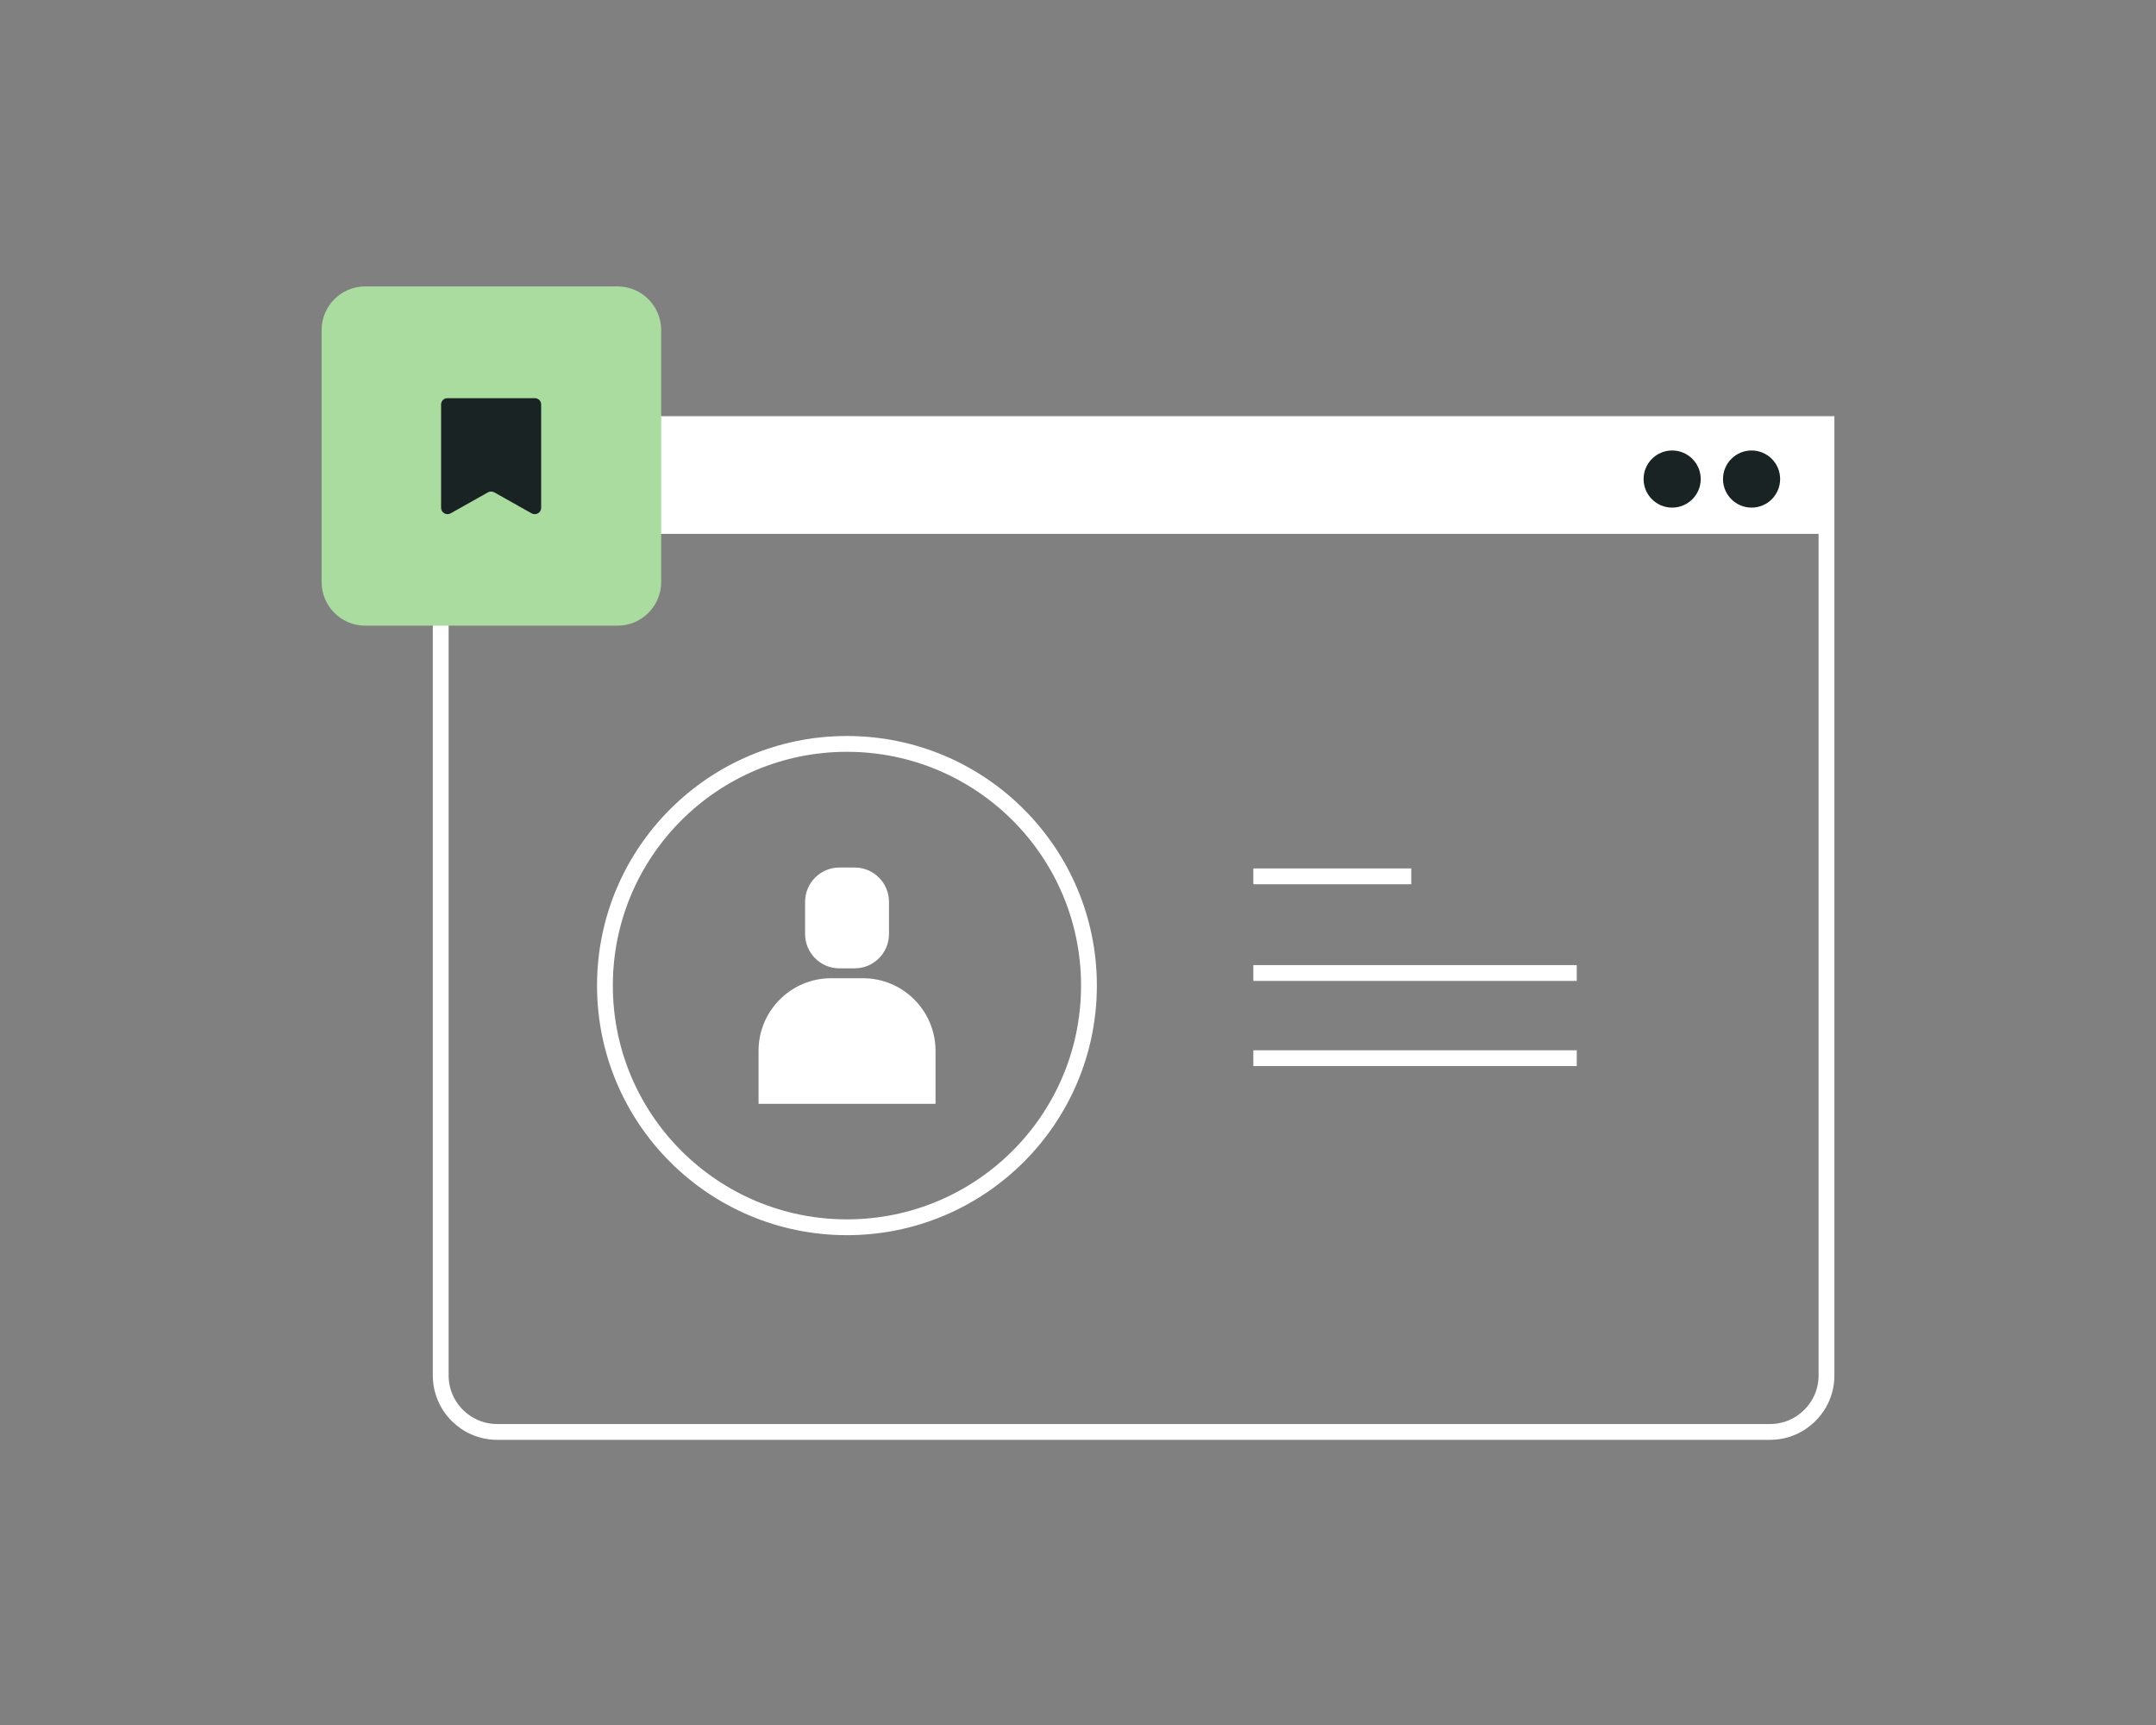
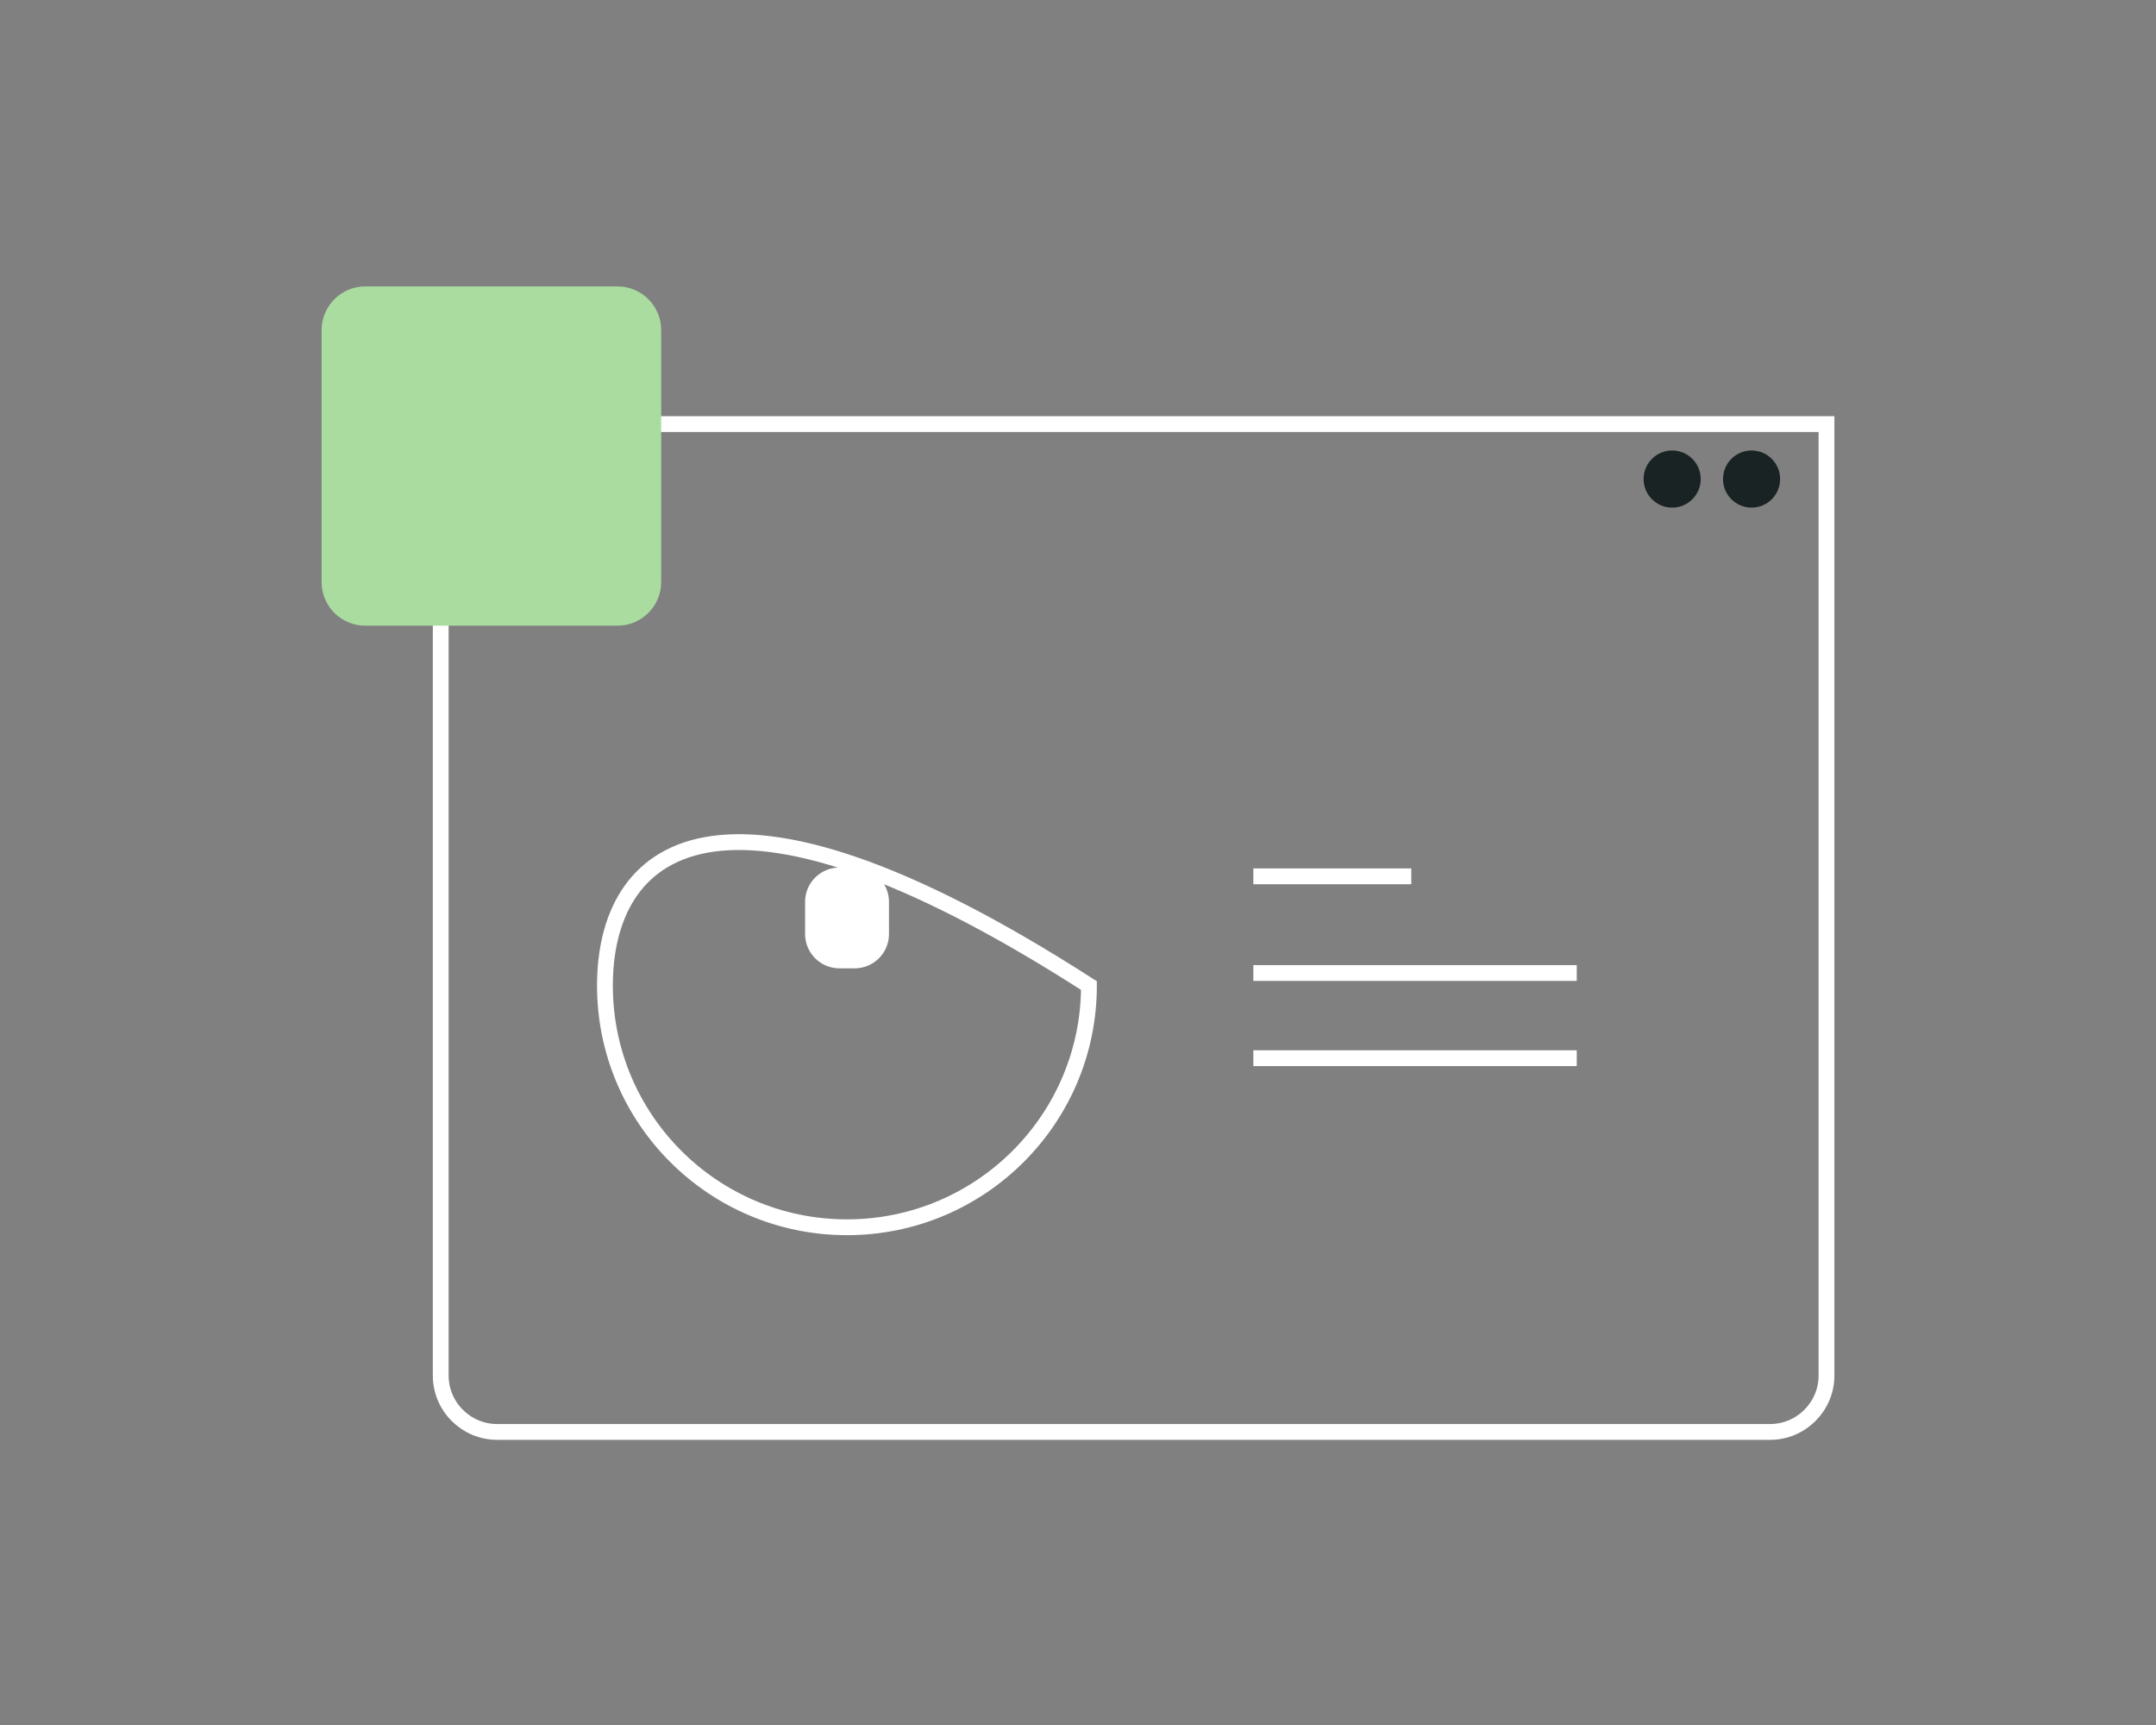
<svg xmlns="http://www.w3.org/2000/svg" width="120" height="96" viewBox="0 0 120 96" fill="none">
  <rect x="0" y="0" width="120" height="96" fill="#808080" stroke="none" />
-   <path d="M101.66 23.6H24.54V29.71H101.66V23.6Z" fill="white" />
  <path d="M24.54 23.6H101.66V76.55C101.66 78.28 100.25 79.69 98.52 79.69H27.67C25.94 79.69 24.53 78.28 24.53 76.55V23.6H24.54Z" stroke="white" stroke-width="0.88" stroke-miterlimit="10" />
  <path d="M97.49 28.25C98.368 28.25 99.08 27.538 99.08 26.66C99.08 25.782 98.368 25.07 97.49 25.07C96.612 25.07 95.9 25.782 95.9 26.66C95.9 27.538 96.612 28.25 97.49 28.25Z" fill="#192323" />
  <path d="M93.07 28.25C93.948 28.25 94.66 27.538 94.66 26.66C94.66 25.782 93.948 25.07 93.07 25.07C92.192 25.07 91.48 25.782 91.48 26.66C91.48 27.538 92.192 28.25 93.07 28.25Z" fill="#192323" />
-   <path d="M47.14 68.3C54.579 68.3 60.61 62.278 60.61 54.85C60.61 47.422 54.579 41.4 47.14 41.4C39.701 41.4 33.67 47.422 33.67 54.85C33.67 62.278 39.701 68.3 47.14 68.3Z" stroke="white" stroke-width="0.88" stroke-miterlimit="10" />
+   <path d="M47.14 68.3C54.579 68.3 60.61 62.278 60.61 54.85C39.701 41.4 33.67 47.422 33.67 54.85C33.67 62.278 39.701 68.3 47.14 68.3Z" stroke="white" stroke-width="0.88" stroke-miterlimit="10" />
  <path d="M47.57 48.28H46.72C45.665 48.28 44.81 49.135 44.81 50.19V51.98C44.81 53.035 45.665 53.89 46.72 53.89H47.57C48.625 53.89 49.48 53.035 49.48 51.98V50.19C49.48 49.135 48.625 48.28 47.57 48.28Z" fill="white" />
-   <path d="M52.07 61.43V58.48C52.07 56.25 50.26 54.44 48.03 54.44H46.26C44.03 54.44 42.22 56.25 42.22 58.48V61.43H52.08H52.07Z" fill="white" />
  <path d="M69.76 48.77H78.55" stroke="white" stroke-width="0.88" stroke-miterlimit="10" />
  <path d="M69.76 54.15H87.76" stroke="white" stroke-width="0.88" stroke-miterlimit="10" />
  <path d="M69.76 58.89H87.76" stroke="white" stroke-width="0.88" stroke-miterlimit="10" />
  <path d="M34.37 15.94H20.33C18.988 15.94 17.9 17.028 17.9 18.37V32.39C17.9 33.732 18.988 34.82 20.33 34.82H34.37C35.712 34.82 36.8 33.732 36.8 32.39V18.37C36.8 17.028 35.712 15.94 34.37 15.94Z" fill="#AADCA0" />
-   <path d="M24.92 22.16H29.77C29.97 22.16 30.12 22.32 30.12 22.51V28.26C30.12 28.53 29.83 28.7 29.59 28.57L27.51 27.4C27.4 27.34 27.27 27.34 27.16 27.4L25.08 28.57C24.84 28.7 24.55 28.53 24.55 28.26V22.51C24.55 22.31 24.71 22.16 24.9 22.16H24.92Z" fill="#192323" />
</svg>